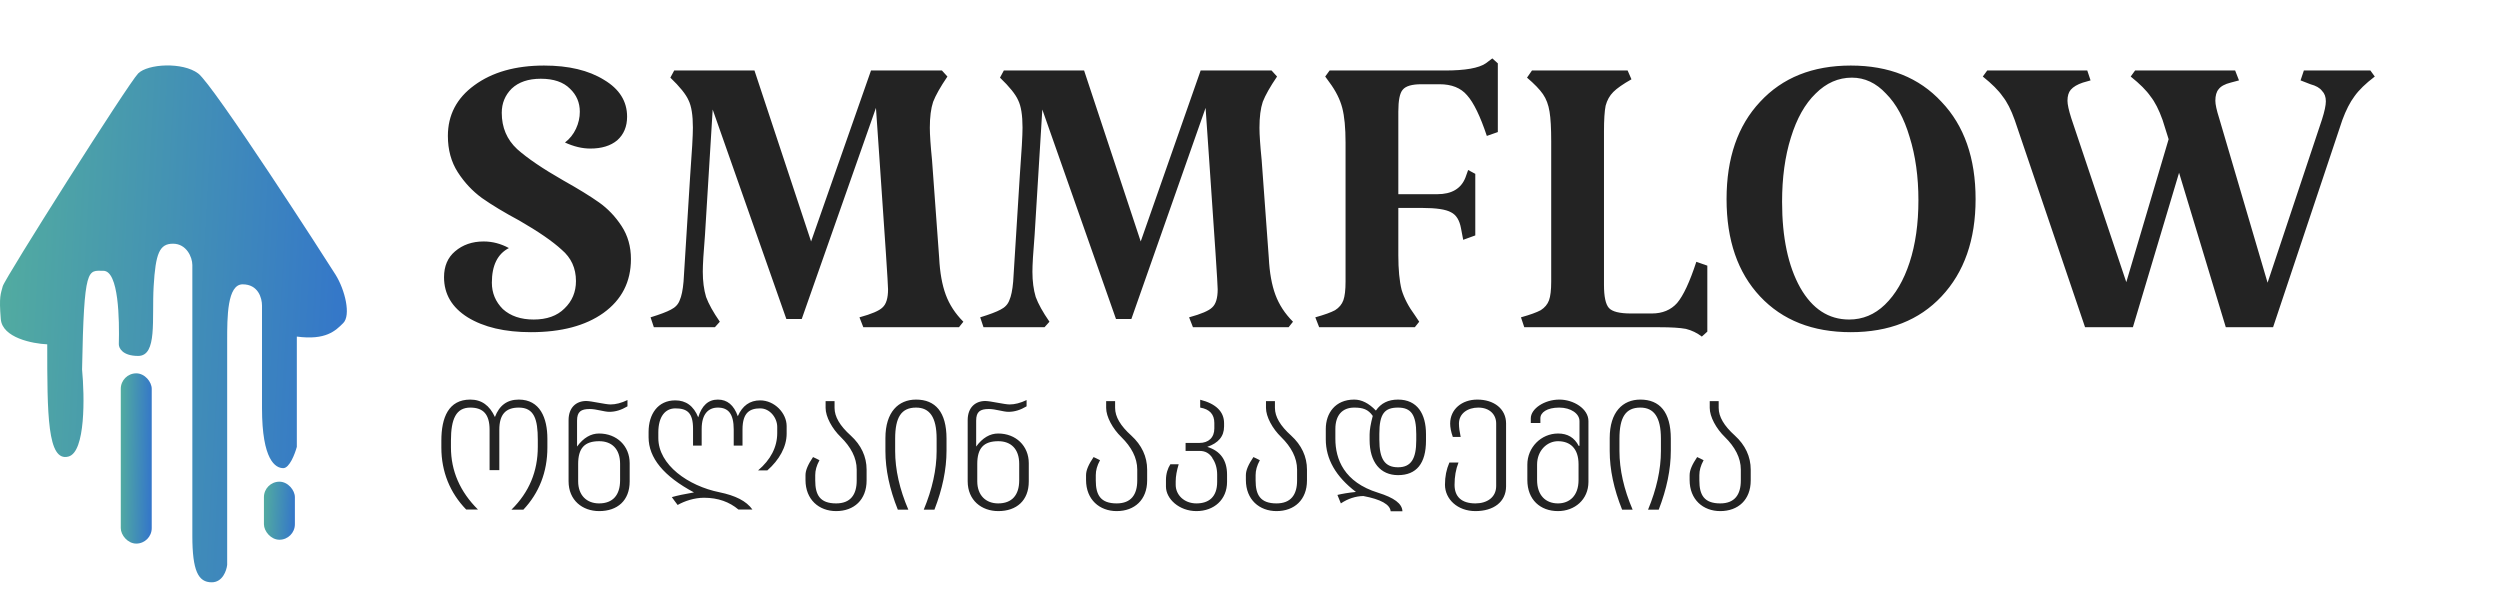
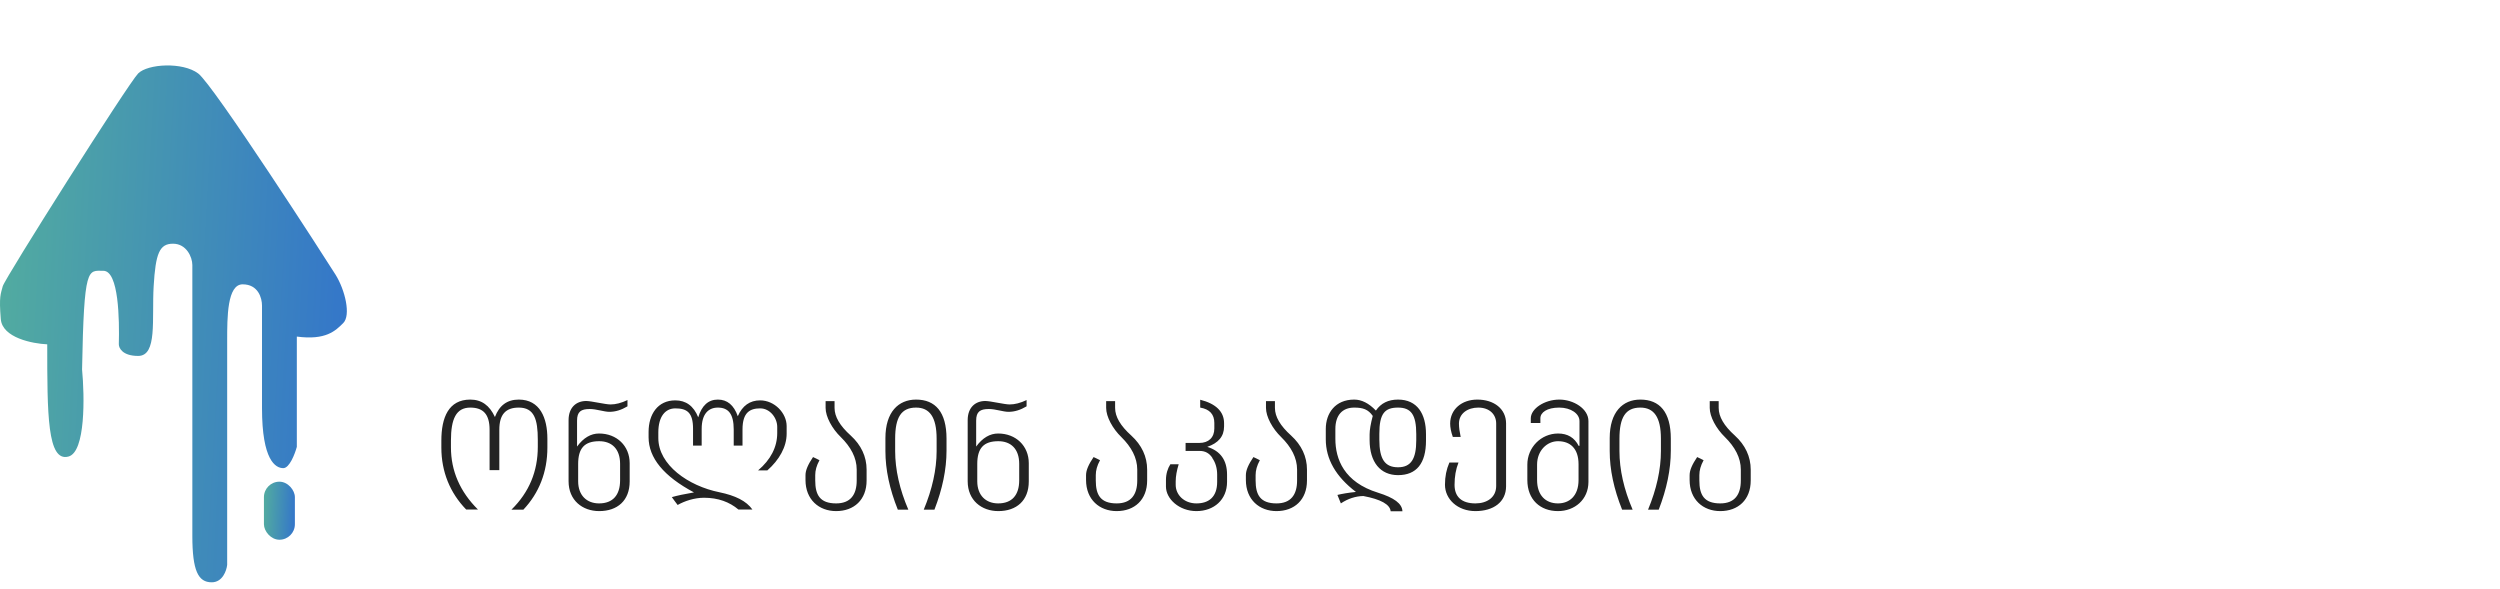
<svg xmlns="http://www.w3.org/2000/svg" width="191" height="45" viewBox="0 0 191 45" fill="none">
  <path d="M7.896 20.689C9.078 20.689 9.128 24.434 9.078 26.306C9.078 26.602 9.374 27.193 10.556 27.193C12.035 27.193 11.591 24.384 11.739 21.871C11.887 19.358 12.182 18.619 13.217 18.619C14.252 18.619 14.695 19.654 14.695 20.245V40.94C14.695 43.601 15.139 44.488 16.174 44.488C17.001 44.488 17.307 43.601 17.356 43.157V26.01C17.356 24.236 17.356 21.723 18.539 21.723C19.721 21.723 20.017 22.758 20.017 23.349V31.184C20.017 35.175 21.052 35.766 21.643 35.766C22.116 35.766 22.53 34.682 22.678 34.14V25.715C24.895 26.01 25.634 25.271 26.225 24.68C26.817 24.088 26.373 22.167 25.634 20.984C24.895 19.802 16.321 6.498 15.139 5.611C13.956 4.724 11.296 4.872 10.556 5.611C9.817 6.35 0.357 21.28 0.209 21.871C0.061 22.462 -0.087 22.61 0.061 24.384C0.179 25.803 2.476 26.257 3.609 26.306C3.609 31.628 3.609 35.323 5.235 34.879C6.536 34.525 6.467 30.297 6.27 28.228C6.417 20.245 6.713 20.689 7.896 20.689Z" fill="url(#paint0_linear_450_10)" />
-   <rect x="9.227" y="28.523" width="2.365" height="13.008" rx="1.183" fill="url(#paint1_linear_450_10)" />
  <rect x="20.164" y="36.801" width="2.365" height="4.435" rx="1.183" fill="url(#paint2_linear_450_10)" />
-   <path d="M38.334 8.62C38.334 9.74 38.726 10.664 39.51 11.392C40.294 12.092 41.47 12.89 43.038 13.786C44.186 14.43 45.096 14.99 45.768 15.466C46.44 15.942 47.014 16.544 47.49 17.272C47.966 18 48.204 18.84 48.204 19.792C48.204 21.528 47.504 22.9 46.104 23.908C44.732 24.888 42.884 25.378 40.56 25.378C38.572 25.378 36.962 25 35.73 24.244C34.526 23.488 33.924 22.466 33.924 21.178C33.924 20.338 34.204 19.68 34.764 19.204C35.352 18.7 36.08 18.448 36.948 18.448C37.62 18.448 38.264 18.616 38.88 18.952C38.012 19.4 37.578 20.282 37.578 21.598C37.578 22.382 37.858 23.054 38.418 23.614C39.006 24.146 39.79 24.412 40.77 24.412C41.778 24.412 42.562 24.132 43.122 23.572C43.71 23.012 44.004 22.312 44.004 21.472C44.004 20.492 43.64 19.694 42.912 19.078C42.212 18.434 41.134 17.692 39.678 16.852C38.53 16.236 37.578 15.662 36.822 15.13C36.094 14.598 35.478 13.94 34.974 13.156C34.47 12.372 34.218 11.448 34.218 10.384C34.218 8.788 34.89 7.5 36.234 6.52C37.606 5.512 39.384 5.008 41.568 5.008C43.444 5.008 44.97 5.372 46.146 6.1C47.322 6.8 47.91 7.738 47.91 8.914C47.91 9.67 47.658 10.272 47.154 10.72C46.65 11.14 45.964 11.35 45.096 11.35C44.48 11.35 43.836 11.196 43.164 10.888C43.528 10.608 43.808 10.258 44.004 9.838C44.2 9.418 44.298 8.984 44.298 8.536C44.298 7.836 44.046 7.248 43.542 6.772C43.038 6.268 42.296 6.016 41.316 6.016C40.364 6.016 39.622 6.268 39.09 6.772C38.586 7.276 38.334 7.892 38.334 8.62ZM71.753 19.708C71.809 20.828 71.977 21.766 72.257 22.522C72.537 23.278 72.985 23.964 73.601 24.58L73.265 25H65.957L65.663 24.244C66.587 23.992 67.175 23.74 67.427 23.488C67.707 23.236 67.847 22.774 67.847 22.102C67.847 21.738 67.623 18.336 67.175 11.896L66.923 8.242L61.253 24.37H60.077L54.449 8.368L53.861 17.944C53.749 19.288 53.693 20.226 53.693 20.758C53.693 21.486 53.777 22.13 53.945 22.69C54.141 23.222 54.491 23.852 54.995 24.58L54.617 25H49.955L49.703 24.244C50.431 24.02 50.949 23.824 51.257 23.656C51.593 23.488 51.817 23.25 51.929 22.942C52.069 22.634 52.167 22.158 52.223 21.514L52.727 13.45C52.867 11.574 52.937 10.342 52.937 9.754C52.937 8.802 52.825 8.102 52.601 7.654C52.405 7.206 51.943 6.632 51.215 5.932L51.509 5.386H57.641L61.967 18.448L66.545 5.386H71.963L72.383 5.848C71.851 6.632 71.487 7.276 71.291 7.78C71.123 8.284 71.039 8.942 71.039 9.754C71.039 10.286 71.095 11.112 71.207 12.232L71.753 19.708ZM96.937 19.708C96.993 20.828 97.161 21.766 97.441 22.522C97.721 23.278 98.169 23.964 98.785 24.58L98.449 25H91.141L90.847 24.244C91.771 23.992 92.359 23.74 92.611 23.488C92.891 23.236 93.031 22.774 93.031 22.102C93.031 21.738 92.807 18.336 92.359 11.896L92.107 8.242L86.437 24.37H85.261L79.633 8.368L79.045 17.944C78.933 19.288 78.877 20.226 78.877 20.758C78.877 21.486 78.961 22.13 79.129 22.69C79.325 23.222 79.675 23.852 80.179 24.58L79.801 25H75.139L74.887 24.244C75.615 24.02 76.133 23.824 76.441 23.656C76.777 23.488 77.001 23.25 77.113 22.942C77.253 22.634 77.351 22.158 77.407 21.514L77.911 13.45C78.051 11.574 78.121 10.342 78.121 9.754C78.121 8.802 78.009 8.102 77.785 7.654C77.589 7.206 77.127 6.632 76.399 5.932L76.693 5.386H82.825L87.151 18.448L91.729 5.386H97.147L97.567 5.848C97.035 6.632 96.671 7.276 96.475 7.78C96.307 8.284 96.223 8.942 96.223 9.754C96.223 10.286 96.279 11.112 96.391 12.232L96.937 19.708ZM100.49 24.244C101.19 24.048 101.694 23.866 102.002 23.698C102.31 23.502 102.52 23.25 102.632 22.942C102.744 22.634 102.8 22.158 102.8 21.514V10.888C102.8 9.768 102.716 8.886 102.548 8.242C102.38 7.598 102.058 6.954 101.582 6.31L101.246 5.848L101.582 5.386H110.402C111.942 5.386 112.978 5.204 113.51 4.84L114.014 4.462L114.434 4.84V10.09L113.594 10.384C113.09 8.872 112.586 7.836 112.082 7.276C111.606 6.716 110.906 6.436 109.982 6.436H108.596C107.868 6.436 107.392 6.576 107.168 6.856C106.944 7.108 106.832 7.668 106.832 8.536V14.836H109.814C110.906 14.836 111.62 14.416 111.956 13.576L112.166 12.988L112.712 13.282V17.986L111.788 18.322L111.62 17.44C111.508 16.824 111.256 16.418 110.864 16.222C110.472 15.998 109.73 15.886 108.638 15.886H106.832V19.498C106.832 20.59 106.916 21.472 107.084 22.144C107.28 22.788 107.616 23.432 108.092 24.076L108.428 24.58L108.092 25H100.784L100.49 24.244ZM118.512 10.804C118.512 9.796 118.47 9.04 118.386 8.536C118.302 8.004 118.134 7.556 117.882 7.192C117.63 6.828 117.224 6.408 116.664 5.932L117.042 5.386H124.35L124.644 6.058C124 6.422 123.538 6.744 123.258 7.024C122.978 7.304 122.782 7.654 122.67 8.074C122.586 8.494 122.544 9.152 122.544 10.048V21.766C122.544 22.662 122.67 23.25 122.922 23.53C123.174 23.81 123.734 23.95 124.602 23.95H126.198C127.01 23.95 127.654 23.684 128.13 23.152C128.606 22.592 129.096 21.542 129.6 20.002L130.44 20.296V25.336L130.02 25.714C129.656 25.434 129.25 25.238 128.802 25.126C128.354 25.042 127.682 25 126.786 25H116.454L116.202 24.244C116.902 24.048 117.406 23.866 117.714 23.698C118.022 23.502 118.232 23.25 118.344 22.942C118.456 22.634 118.512 22.158 118.512 21.514V10.804ZM141.401 25.378C138.489 25.378 136.179 24.468 134.471 22.648C132.763 20.828 131.909 18.35 131.909 15.214C131.909 12.078 132.763 9.6 134.471 7.78C136.179 5.932 138.489 5.008 141.401 5.008C144.313 5.008 146.623 5.932 148.331 7.78C150.067 9.6 150.935 12.078 150.935 15.214C150.935 18.322 150.067 20.8 148.331 22.648C146.623 24.468 144.313 25.378 141.401 25.378ZM141.275 24.412C142.311 24.412 143.221 24.034 144.005 23.278C144.817 22.494 145.447 21.416 145.895 20.044C146.343 18.672 146.567 17.09 146.567 15.298C146.567 13.506 146.343 11.896 145.895 10.468C145.475 9.04 144.873 7.934 144.089 7.15C143.333 6.338 142.465 5.932 141.485 5.932C140.449 5.932 139.525 6.338 138.713 7.15C137.901 7.934 137.271 9.054 136.823 10.51C136.375 11.938 136.151 13.576 136.151 15.424C136.151 18.14 136.613 20.324 137.537 21.976C138.461 23.6 139.707 24.412 141.275 24.412ZM181.433 5.848C180.733 6.38 180.215 6.884 179.879 7.36C179.543 7.808 179.235 8.41 178.955 9.166L173.663 25H170.051L166.481 13.198L162.953 25H159.299L153.923 9.166C153.643 8.382 153.335 7.78 152.999 7.36C152.691 6.912 152.187 6.408 151.487 5.848L151.823 5.386H159.467L159.719 6.142L159.131 6.31C158.711 6.45 158.403 6.632 158.207 6.856C158.039 7.052 157.955 7.332 157.955 7.696C157.955 7.976 158.053 8.424 158.249 9.04L162.449 21.556L165.683 10.636L165.221 9.166C164.941 8.382 164.633 7.78 164.297 7.36C163.989 6.912 163.485 6.408 162.785 5.848L163.121 5.386H170.765L171.059 6.142L170.429 6.31C169.981 6.422 169.673 6.59 169.505 6.814C169.337 7.01 169.253 7.304 169.253 7.696C169.253 7.976 169.351 8.424 169.547 9.04L173.243 21.598L177.401 9.124C177.597 8.508 177.695 8.046 177.695 7.738C177.695 7.402 177.597 7.136 177.401 6.94C177.233 6.716 176.939 6.548 176.519 6.436L175.763 6.142L176.015 5.386H181.097L181.433 5.848Z" fill="#232323" />
  <path d="M41.088 34.14V33.6C41.088 32.028 40.812 31.14 39.636 31.14C38.64 31.14 38.148 31.656 38.148 32.832V35.916H37.404V32.832C37.404 31.656 36.924 31.14 35.928 31.14C34.848 31.14 34.452 32.004 34.452 33.66V34.176C34.452 35.976 35.148 37.572 36.516 38.928H35.616C34.38 37.656 33.72 36.036 33.72 34.2V33.66C33.72 31.896 34.272 30.528 35.928 30.528C36.792 30.528 37.404 30.972 37.812 31.86C38.148 30.972 38.748 30.528 39.636 30.528C41.256 30.528 41.82 31.932 41.82 33.516V34.2C41.82 36.06 41.184 37.668 39.984 38.94H39.072C40.428 37.608 41.088 36.012 41.088 34.14ZM47.375 36.696V35.436C47.375 34.296 46.739 33.708 45.779 33.708C44.651 33.708 44.171 34.248 44.171 35.448V36.768C44.171 37.848 44.831 38.46 45.767 38.46C46.823 38.46 47.375 37.824 47.375 36.696ZM48.107 35.388V36.78C48.107 38.244 47.171 39.048 45.779 39.048C44.495 39.048 43.439 38.22 43.439 36.768V32.1C43.439 31.116 44.039 30.636 44.783 30.636C45.179 30.636 46.247 30.9 46.643 30.9C47.027 30.9 47.471 30.792 47.939 30.564V31.044C47.471 31.32 47.027 31.464 46.559 31.464C46.151 31.464 45.563 31.248 45.059 31.248C44.387 31.248 44.087 31.452 44.087 32.136V34.116C44.579 33.444 45.143 33.12 45.767 33.12C47.123 33.12 48.107 34.068 48.107 35.388ZM60.1 32.556V33.132C60.1 34.14 59.536 35.136 58.624 35.94H57.916C58.876 35.124 59.38 34.164 59.38 33.084V32.616C59.38 31.92 58.816 31.2 58.084 31.2C57.316 31.2 56.728 31.488 56.728 32.808V34.044H56.056V32.82C56.056 31.62 55.648 31.14 54.844 31.14C54.148 31.14 53.608 31.596 53.608 32.772V34.044H52.948V32.748C52.948 31.524 52.492 31.2 51.592 31.2C50.836 31.2 50.296 31.812 50.296 33.036V33.468C50.296 35.52 52.588 37.128 54.964 37.608C56.176 37.86 57.016 38.268 57.484 38.928H56.416C55.732 38.352 54.868 38.028 53.788 38.028C53.044 38.028 52.3 38.28 51.772 38.58C51.616 38.388 51.472 38.172 51.328 37.98C51.748 37.86 52.312 37.74 53.02 37.62C50.704 36.384 49.552 34.98 49.552 33.408V33C49.552 31.656 50.248 30.588 51.592 30.588C52.396 30.588 52.996 31.008 53.344 31.884C53.62 30.972 54.124 30.528 54.844 30.528C55.564 30.528 56.068 30.948 56.368 31.8C56.716 30.996 57.292 30.588 58.072 30.588C59.176 30.588 60.1 31.56 60.1 32.556ZM66.208 35.88V36.708C66.208 38.184 65.248 39.048 63.88 39.048C62.572 39.048 61.54 38.172 61.54 36.672V36.3C61.54 35.916 61.744 35.472 62.116 34.92C62.284 34.992 62.44 35.076 62.608 35.16C62.38 35.58 62.284 35.94 62.284 36.3V36.708C62.284 37.812 62.644 38.46 63.88 38.46C64.984 38.46 65.452 37.788 65.452 36.708V35.88C65.452 34.968 64.996 34.14 64.24 33.396C63.568 32.748 63.076 31.836 63.076 31.164V30.648H63.76V31.164C63.76 31.836 64.168 32.532 64.996 33.276C65.788 33.996 66.208 34.884 66.208 35.88ZM72.314 33.516V34.428C72.314 35.868 72.002 37.356 71.39 38.94H70.574C71.222 37.38 71.558 35.868 71.558 34.464V33.516C71.558 31.86 71.018 31.14 69.986 31.14C68.858 31.14 68.39 31.884 68.39 33.516V34.464C68.39 35.868 68.726 37.38 69.398 38.94H68.594C67.958 37.356 67.646 35.868 67.646 34.464V33.468C67.646 31.476 68.642 30.528 69.986 30.528C71.462 30.528 72.314 31.476 72.314 33.516ZM77.867 36.696V35.436C77.867 34.296 77.231 33.708 76.271 33.708C75.143 33.708 74.663 34.248 74.663 35.448V36.768C74.663 37.848 75.323 38.46 76.259 38.46C77.315 38.46 77.867 37.824 77.867 36.696ZM78.599 35.388V36.78C78.599 38.244 77.663 39.048 76.271 39.048C74.987 39.048 73.931 38.22 73.931 36.768V32.1C73.931 31.116 74.531 30.636 75.275 30.636C75.671 30.636 76.739 30.9 77.135 30.9C77.519 30.9 77.963 30.792 78.431 30.564V31.044C77.963 31.32 77.519 31.464 77.051 31.464C76.643 31.464 76.055 31.248 75.551 31.248C74.879 31.248 74.579 31.452 74.579 32.136V34.116C75.071 33.444 75.635 33.12 76.259 33.12C77.615 33.12 78.599 34.068 78.599 35.388ZM87.642 35.88V36.708C87.642 38.184 86.682 39.048 85.314 39.048C84.006 39.048 82.974 38.172 82.974 36.672V36.3C82.974 35.916 83.178 35.472 83.55 34.92C83.718 34.992 83.874 35.076 84.042 35.16C83.814 35.58 83.718 35.94 83.718 36.3V36.708C83.718 37.812 84.078 38.46 85.314 38.46C86.418 38.46 86.886 37.788 86.886 36.708V35.88C86.886 34.968 86.43 34.14 85.674 33.396C85.002 32.748 84.51 31.836 84.51 31.164V30.648H85.194V31.164C85.194 31.836 85.602 32.532 86.43 33.276C87.222 33.996 87.642 34.884 87.642 35.88ZM93.747 36.264V36.816C93.747 38.172 92.751 39.048 91.407 39.048C90.087 39.048 89.079 38.112 89.079 37.176V36.672C89.079 36.204 89.211 35.784 89.415 35.472H90.051C89.907 35.94 89.823 36.384 89.823 36.78V37.044C89.823 37.8 90.459 38.46 91.407 38.46C92.355 38.46 92.991 37.968 92.991 36.816V36.264C92.991 35.784 92.871 35.352 92.619 34.992H92.631C92.403 34.632 92.079 34.452 91.671 34.452H90.579V33.84H91.635C92.331 33.84 92.775 33.432 92.775 32.736V32.316C92.775 31.656 92.415 31.26 91.695 31.14V30.54C92.895 30.84 93.519 31.452 93.519 32.328V32.58C93.519 33.348 93.075 33.852 92.235 34.14C93.243 34.452 93.747 35.16 93.747 36.264ZM99.853 35.88V36.708C99.853 38.184 98.893 39.048 97.525 39.048C96.217 39.048 95.185 38.172 95.185 36.672V36.3C95.185 35.916 95.389 35.472 95.761 34.92C95.929 34.992 96.085 35.076 96.253 35.16C96.025 35.58 95.929 35.94 95.929 36.3V36.708C95.929 37.812 96.289 38.46 97.525 38.46C98.629 38.46 99.097 37.788 99.097 36.708V35.88C99.097 34.968 98.641 34.14 97.885 33.396C97.213 32.748 96.721 31.836 96.721 31.164V30.648H97.405V31.164C97.405 31.836 97.813 32.532 98.641 33.276C99.433 33.996 99.853 34.884 99.853 35.88ZM108.202 33.636V33.168C108.202 31.68 107.806 31.14 106.81 31.14C105.79 31.14 105.382 31.596 105.382 33.144V33.6C105.382 35.076 105.802 35.7 106.81 35.7C107.806 35.7 108.202 35.052 108.202 33.636ZM107.146 39.06H106.246C106.198 38.544 105.502 38.148 104.158 37.896C103.582 37.908 102.994 38.088 102.442 38.46L102.178 37.812C102.526 37.728 102.994 37.644 103.594 37.584C102.046 36.408 101.29 35.064 101.29 33.564V32.772C101.29 31.572 102.01 30.528 103.462 30.528C104.026 30.528 104.578 30.804 105.118 31.368C105.502 30.804 106.066 30.528 106.81 30.528C108.274 30.528 108.946 31.608 108.946 33.168V33.66C108.946 35.4 108.226 36.3 106.81 36.3C105.466 36.3 104.638 35.316 104.638 33.612V33.192C104.638 32.844 104.722 32.364 104.878 31.776C104.53 31.272 104.122 31.14 103.462 31.14C102.538 31.14 102.022 31.74 102.022 32.772V33.528C102.022 35.076 102.682 36.84 105.286 37.644C106.51 38.028 107.122 38.472 107.146 39.06ZM115.064 32.352V37.152C115.064 38.352 114.104 39.048 112.724 39.048C111.356 39.048 110.396 38.136 110.396 37.032C110.396 36.408 110.504 35.868 110.732 35.34H111.428C111.224 35.856 111.128 36.408 111.128 37.044C111.128 37.932 111.644 38.46 112.724 38.46C113.588 38.46 114.308 38.016 114.308 37.128V32.352C114.308 31.668 113.804 31.14 112.94 31.14C112.136 31.14 111.464 31.584 111.464 32.364C111.464 32.652 111.512 32.988 111.596 33.384H110.996C110.852 32.976 110.792 32.64 110.792 32.364C110.792 31.272 111.68 30.528 112.868 30.528C114.14 30.528 115.064 31.236 115.064 32.352ZM120.601 36.672V35.472C120.601 34.236 119.941 33.708 119.029 33.708C118.201 33.708 117.433 34.416 117.433 35.496V36.672C117.433 37.848 118.093 38.46 119.029 38.46C119.893 38.46 120.601 37.896 120.601 36.672ZM121.357 32.172V36.816C121.357 38.172 120.301 39.048 119.029 39.048C117.685 39.048 116.689 38.184 116.689 36.672V35.496C116.689 34.188 117.733 33.12 119.041 33.12C119.761 33.12 120.289 33.432 120.613 34.068L120.673 34.056V32.172C120.673 31.608 120.025 31.14 119.125 31.14C118.189 31.14 117.685 31.512 117.685 31.956V32.316H116.953V31.956C116.953 31.236 117.985 30.528 119.137 30.528C120.217 30.528 121.357 31.224 121.357 32.172ZM127.65 33.516V34.428C127.65 35.868 127.338 37.356 126.726 38.94H125.91C126.558 37.38 126.894 35.868 126.894 34.464V33.516C126.894 31.86 126.354 31.14 125.322 31.14C124.194 31.14 123.726 31.884 123.726 33.516V34.464C123.726 35.868 124.062 37.38 124.734 38.94H123.93C123.294 37.356 122.982 35.868 122.982 34.464V33.468C122.982 31.476 123.978 30.528 125.322 30.528C126.798 30.528 127.65 31.476 127.65 33.516ZM133.755 35.88V36.708C133.755 38.184 132.795 39.048 131.427 39.048C130.119 39.048 129.087 38.172 129.087 36.672V36.3C129.087 35.916 129.291 35.472 129.663 34.92C129.831 34.992 129.987 35.076 130.155 35.16C129.927 35.58 129.831 35.94 129.831 36.3V36.708C129.831 37.812 130.191 38.46 131.427 38.46C132.531 38.46 132.999 37.788 132.999 36.708V35.88C132.999 34.968 132.543 34.14 131.787 33.396C131.115 32.748 130.623 31.836 130.623 31.164V30.648H131.307V31.164C131.307 31.836 131.715 32.532 132.543 33.276C133.335 33.996 133.755 34.884 133.755 35.88Z" fill="#232323" />
  <defs>
    <linearGradient id="paint0_linear_450_10" x1="-3.77" y1="17.746" x2="35.007" y2="19.901" gradientUnits="userSpaceOnUse">
      <stop stop-color="#56B39A" />
      <stop offset="1" stop-color="#2B66D6" />
    </linearGradient>
    <linearGradient id="paint1_linear_450_10" x1="8.89" y1="32.722" x2="12.361" y2="32.774" gradientUnits="userSpaceOnUse">
      <stop stop-color="#56B39A" />
      <stop offset="1" stop-color="#2B66D6" />
    </linearGradient>
    <linearGradient id="paint2_linear_450_10" x1="19.828" y1="38.232" x2="23.293" y2="38.385" gradientUnits="userSpaceOnUse">
      <stop stop-color="#56B39A" />
      <stop offset="1" stop-color="#2B66D6" />
    </linearGradient>
  </defs>
</svg>